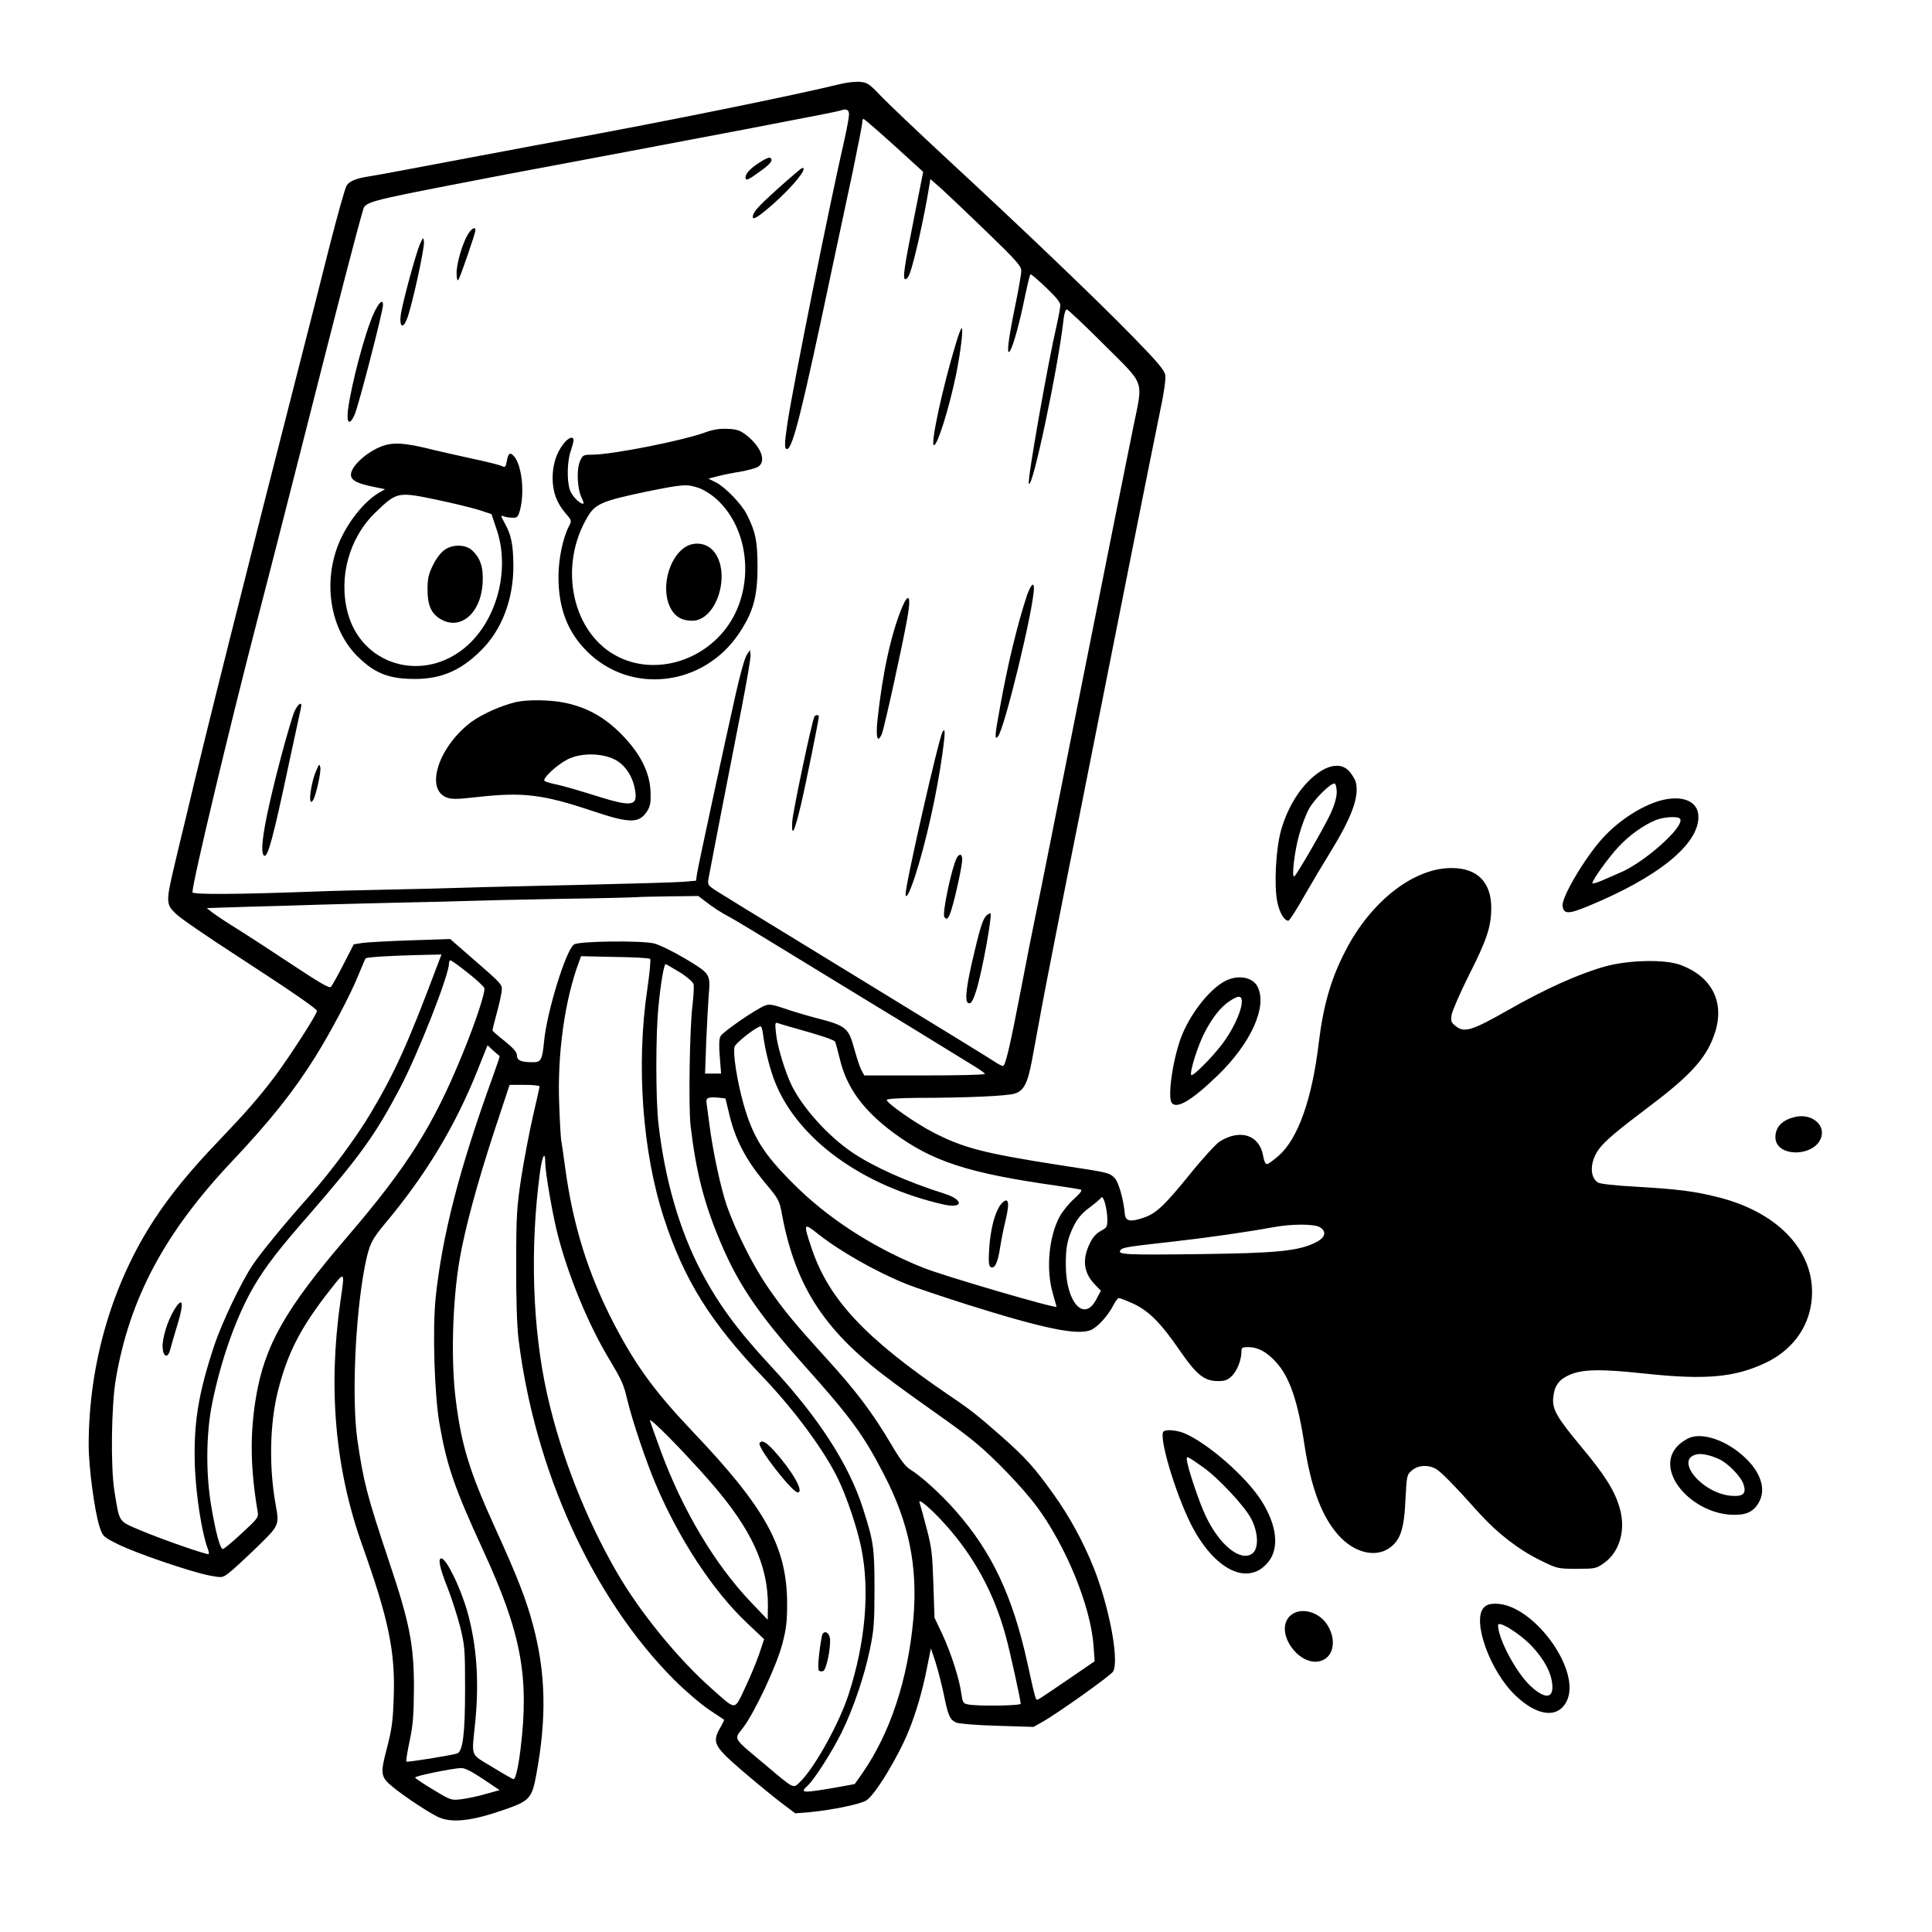
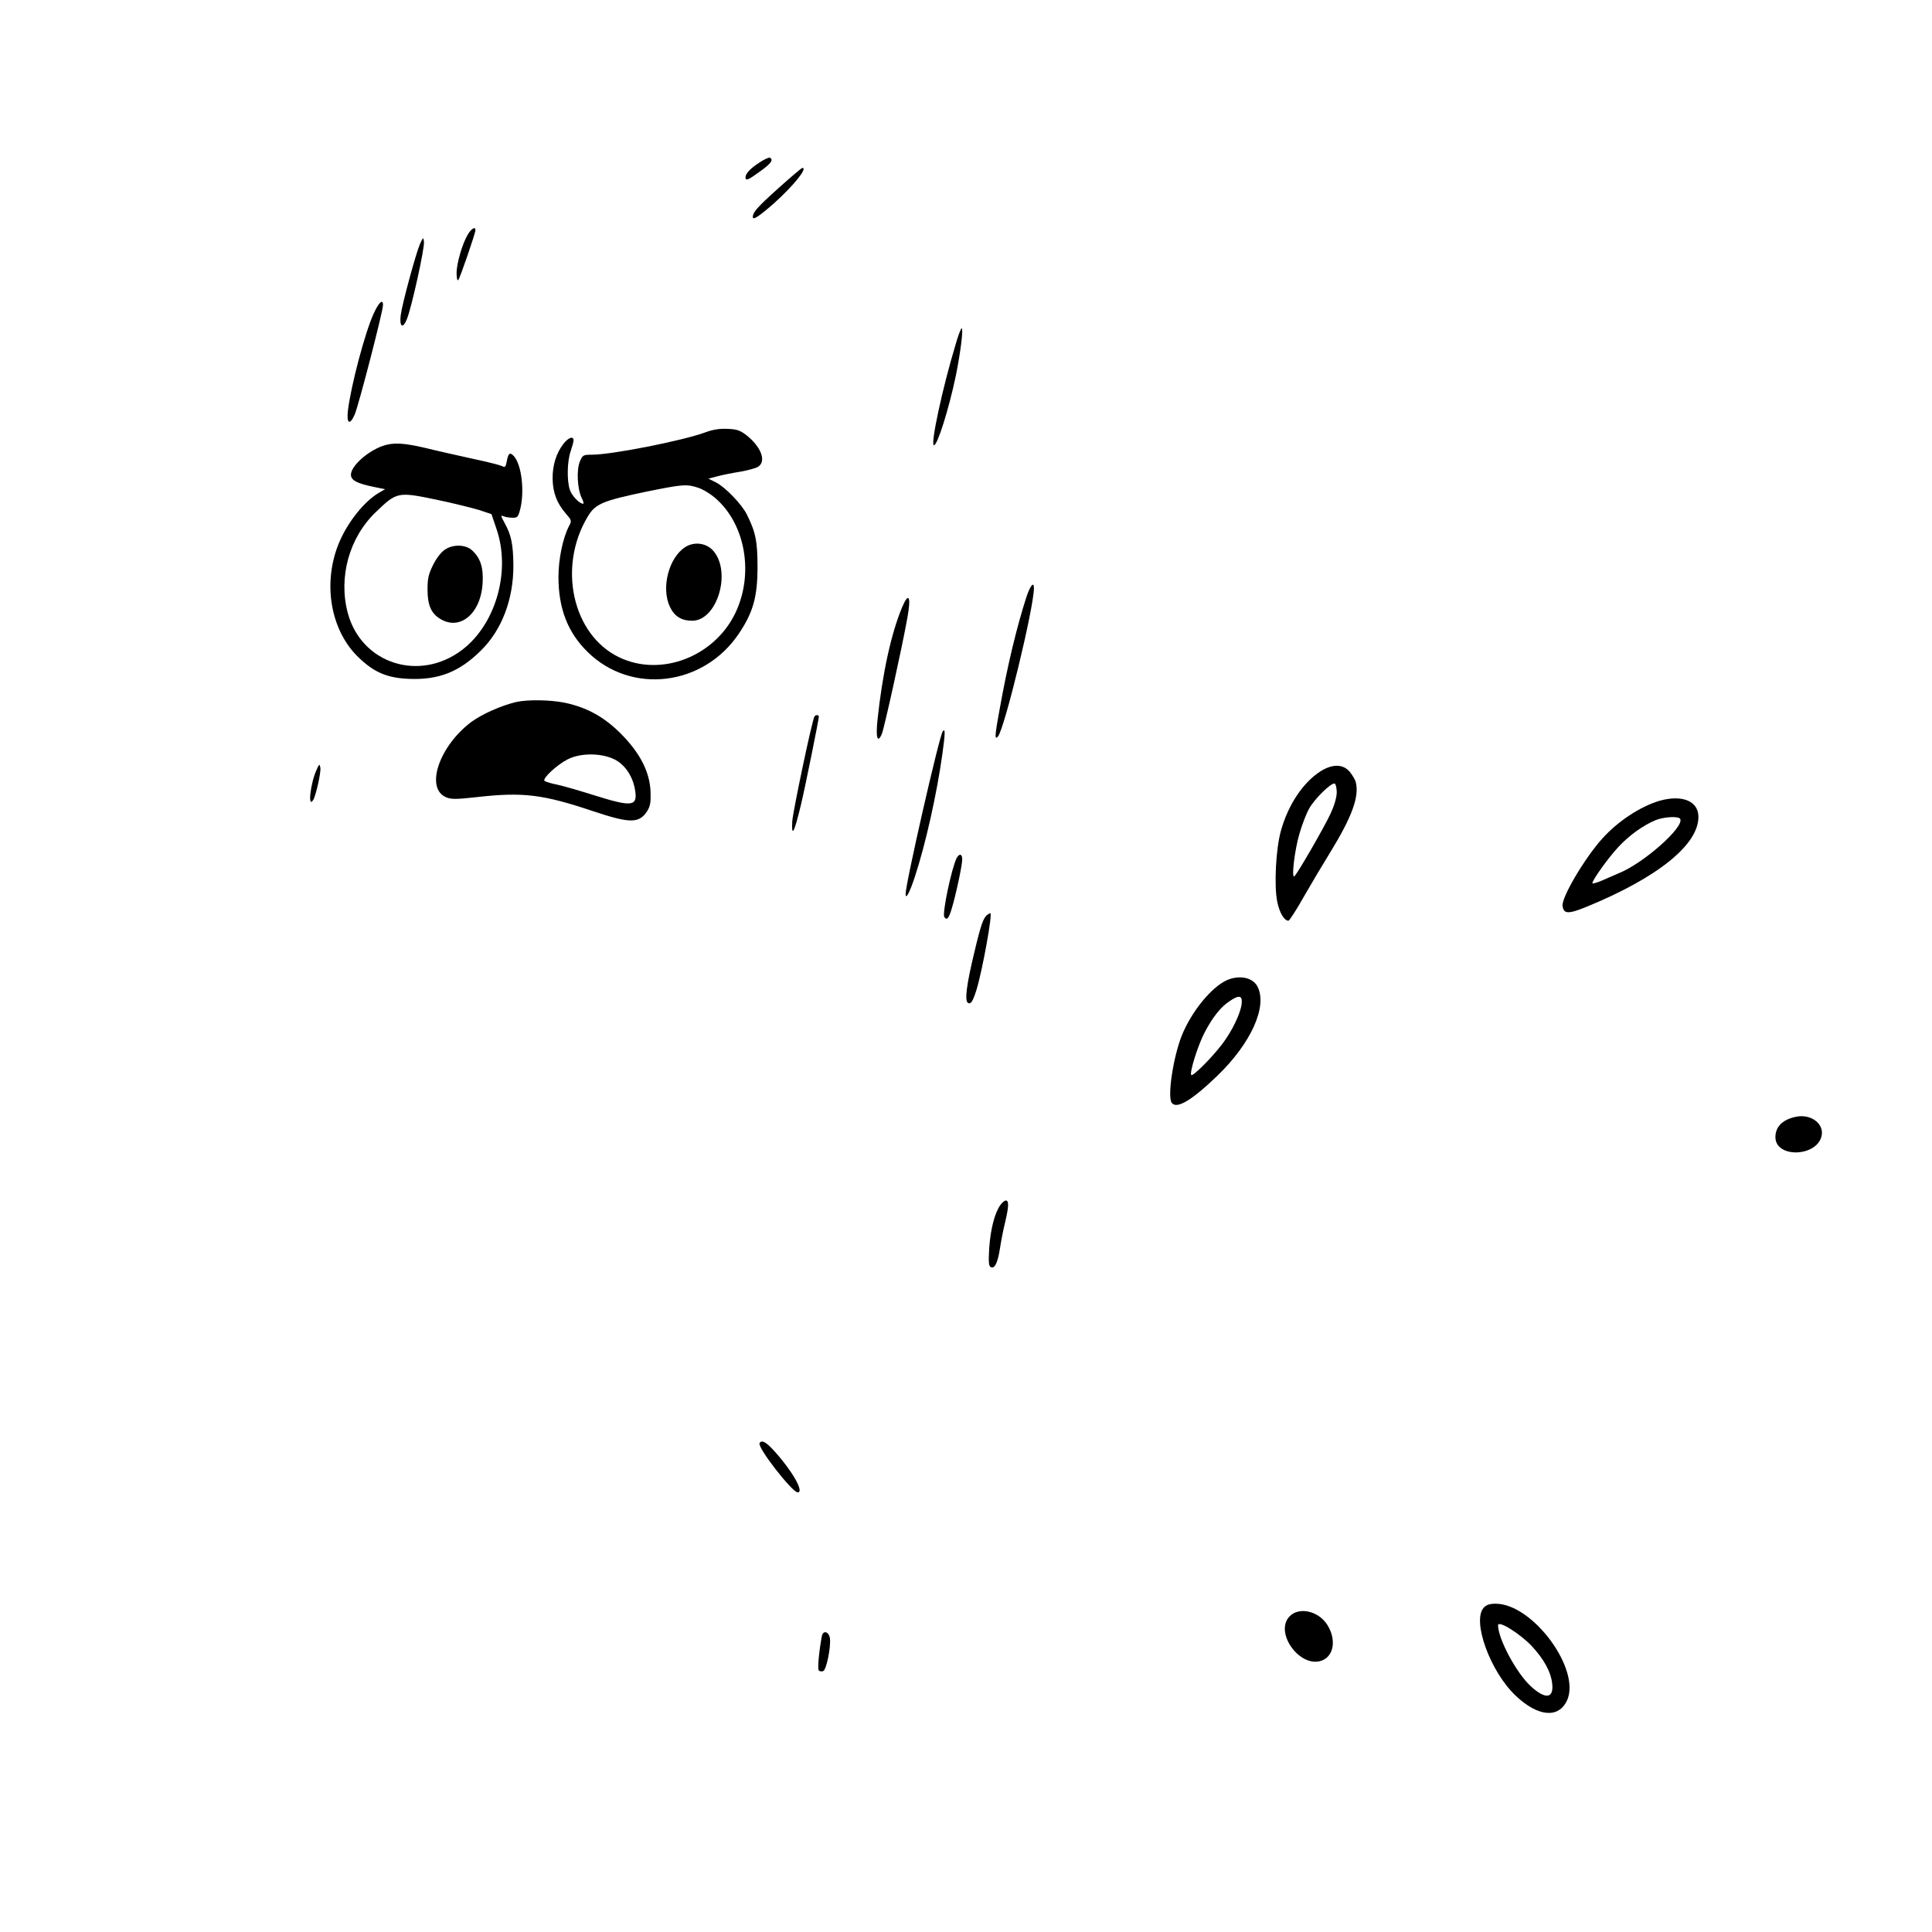
<svg xmlns="http://www.w3.org/2000/svg" version="1.0" width="1024pt" height="1024pt" viewBox="0 0 1024 1024" preserveAspectRatio="xMidYMid meet">
  <g transform="translate(0,1024) scale(0.1,-0.1)" fill="#000000" stroke="none">
-     <path d="M4460 9796 c-255 -62 -917 -197 -1485 -301 -77 -14 -212 -39 -300 -56 -88 -16 -196 -37 -240 -45 -44 -8 -161 -30 -260 -49 -99 -19 -198 -37 -220 -40 -69 -11 -103 -25 -118 -49 -8 -12 -49 -159 -92 -327 -42 -167 -108 -428 -147 -579 -287 -1120 -520 -2048 -613 -2445 -15 -60 -42 -175 -61 -254 -45 -191 -45 -204 9 -255 23 -23 171 -124 327 -225 274 -178 420 -278 420 -289 0 -18 -144 -241 -223 -347 -84 -111 -152 -189 -298 -342 -148 -154 -252 -281 -339 -413 -226 -344 -350 -769 -350 -1200 0 -118 32 -355 58 -433 17 -51 19 -53 102 -94 96 -47 380 -144 482 -164 66 -12 67 -12 101 14 19 14 85 75 146 134 123 120 122 117 101 234 -35 199 -30 427 14 600 51 200 120 334 274 530 81 104 80 105 57 -53 -67 -465 -29 -894 115 -1298 139 -390 175 -562 167 -800 -4 -131 -10 -174 -36 -275 -37 -138 -34 -154 33 -208 62 -51 192 -136 239 -158 73 -33 179 -21 355 41 129 45 142 59 165 187 55 299 50 536 -18 790 -35 133 -84 259 -200 513 -136 299 -179 438 -209 678 -27 207 -18 525 20 746 27 159 94 406 180 669 l85 257 80 0 c43 0 79 -4 79 -8 0 -4 -16 -75 -35 -157 -19 -83 -47 -229 -62 -325 -24 -158 -27 -202 -27 -460 -1 -181 4 -325 12 -395 86 -701 394 -1375 824 -1807 59 -59 142 -130 185 -159 43 -29 79 -53 81 -54 1 -1 -9 -23 -24 -48 -40 -73 -28 -95 123 -225 69 -59 159 -133 201 -165 l77 -58 75 6 c111 10 266 41 301 62 46 27 170 231 227 373 39 97 72 212 94 324 l22 109 23 -68 c12 -38 32 -114 44 -169 24 -120 33 -140 67 -156 15 -6 105 -14 218 -17 l192 -6 46 26 c78 43 366 248 376 268 33 60 -22 348 -105 554 -54 134 -127 268 -208 381 -103 145 -151 198 -279 311 -130 114 -161 139 -278 218 -448 305 -638 509 -729 781 -44 131 -42 135 32 76 121 -96 314 -205 477 -270 41 -16 183 -64 315 -106 416 -131 595 -167 662 -133 37 20 86 75 113 127 11 22 25 40 30 40 6 0 40 -13 75 -29 83 -38 148 -103 248 -249 89 -129 130 -162 203 -162 37 0 51 5 74 28 28 28 50 85 50 130 0 19 5 22 36 22 50 0 96 -24 145 -77 74 -80 118 -207 154 -448 35 -225 92 -375 180 -473 81 -90 191 -119 266 -69 60 40 81 99 88 254 7 132 7 136 34 159 32 28 83 32 125 10 27 -14 95 -83 234 -238 95 -105 210 -194 326 -250 85 -42 90 -43 189 -43 96 0 103 1 144 30 84 59 117 176 84 291 -26 92 -77 173 -201 322 -134 161 -159 204 -151 268 6 59 30 92 84 116 69 31 165 33 398 8 325 -35 479 -21 644 57 134 64 222 178 241 315 36 255 -158 478 -492 562 -125 32 -214 43 -435 56 -112 6 -191 15 -203 22 -45 28 -44 109 3 175 31 44 98 100 272 231 224 169 306 262 347 396 48 159 -21 291 -186 352 -82 30 -272 26 -397 -8 -140 -39 -320 -120 -516 -232 -192 -109 -231 -121 -277 -85 -25 20 -27 26 -22 61 4 21 44 114 90 206 97 191 119 259 120 357 1 138 -73 214 -209 214 -201 2 -430 -177 -564 -439 -77 -148 -117 -289 -141 -485 -35 -297 -109 -508 -211 -599 -28 -25 -57 -46 -64 -46 -8 0 -16 18 -20 43 -19 111 -120 145 -230 77 -19 -12 -90 -89 -156 -171 -138 -170 -182 -212 -250 -234 -68 -23 -93 -18 -97 20 -7 79 -34 173 -55 192 -29 28 -29 28 -287 67 -404 63 -513 91 -674 174 -93 48 -246 155 -246 172 0 6 61 10 163 11 259 0 479 10 516 23 48 15 68 55 91 178 11 57 35 191 55 298 20 107 105 542 190 965 84 424 208 1047 275 1385 67 338 138 690 157 782 23 109 33 178 29 201 -5 26 -43 71 -179 210 -195 199 -569 557 -982 939 -154 143 -310 291 -347 330 -60 63 -71 71 -110 74 -24 2 -68 -3 -98 -10z m40 -162 c0 -14 -11 -76 -25 -137 -80 -349 -272 -1305 -301 -1497 -17 -114 -17 -140 -3 -140 30 0 79 196 242 970 31 146 79 372 107 502 27 131 50 247 50 258 0 11 3 20 6 20 6 0 115 -96 258 -227 l59 -54 -46 -232 c-56 -280 -64 -337 -48 -337 6 0 16 12 22 28 24 63 77 298 104 465 l6 38 57 -50 c31 -28 140 -131 241 -229 156 -151 184 -182 184 -207 0 -17 -14 -97 -31 -180 -36 -175 -47 -259 -33 -250 13 8 45 114 71 235 26 123 37 171 42 176 3 2 39 -29 81 -69 51 -48 77 -79 77 -94 0 -12 -9 -60 -19 -105 -47 -202 -156 -819 -148 -840 16 -46 153 601 183 860 3 34 11 62 18 62 6 0 95 -84 198 -187 221 -221 207 -180 154 -440 -19 -92 -139 -690 -266 -1328 -127 -638 -241 -1212 -255 -1275 -13 -63 -45 -223 -70 -355 -62 -323 -86 -425 -99 -425 -6 0 -27 11 -46 24 -19 13 -327 202 -685 421 -727 445 -781 477 -813 500 -19 14 -22 22 -16 53 8 45 106 550 175 901 27 140 49 266 47 280 l-3 26 -17 -26 c-10 -14 -36 -106 -58 -205 -59 -262 -197 -902 -205 -951 l-6 -41 -72 -6 c-40 -3 -283 -10 -542 -16 -258 -6 -535 -12 -615 -15 -80 -3 -260 -7 -400 -10 -140 -3 -311 -7 -380 -10 -429 -16 -660 -17 -660 -4 0 51 193 860 339 1424 83 319 176 685 260 1015 174 686 272 1065 307 1183 11 35 46 45 469 127 83 16 211 41 285 55 1046 196 1754 331 1775 339 29 12 45 5 45 -20z m-762 -4171 c44 -34 77 -56 135 -87 23 -12 155 -92 292 -176 138 -84 300 -183 360 -220 100 -60 533 -325 647 -396 26 -16 48 -32 48 -36 0 -5 -144 -8 -320 -8 l-319 0 -16 29 c-8 16 -24 64 -36 108 -32 117 -42 126 -209 169 -52 14 -127 36 -166 50 -59 20 -77 23 -100 14 -47 -18 -223 -139 -235 -162 -8 -14 -9 -50 -4 -110 l7 -88 -43 0 -42 0 6 168 c4 92 10 201 13 243 10 118 10 117 -124 198 -66 39 -140 75 -167 81 -73 16 -398 12 -423 -6 -42 -29 -143 -355 -158 -511 -10 -102 -16 -113 -61 -113 -62 0 -83 10 -83 36 0 17 -18 38 -65 76 -36 28 -65 54 -65 57 0 3 11 48 25 99 14 51 25 105 25 118 0 28 -7 35 -165 172 l-109 95 -211 -7 c-115 -4 -230 -10 -255 -14 l-45 -7 -55 -107 c-30 -59 -60 -112 -66 -119 -9 -8 -63 24 -205 118 -107 71 -239 157 -294 191 -55 34 -113 73 -130 86 l-29 23 219 7 c121 3 290 8 375 11 85 3 279 7 430 11 151 3 316 7 365 9 50 2 270 7 490 11 220 3 401 8 403 9 1 1 74 3 162 4 l161 2 37 -28z m-1424 -350 c-152 -405 -221 -557 -348 -771 -75 -127 -212 -312 -322 -436 -138 -155 -264 -309 -305 -371 -61 -91 -164 -308 -203 -425 -86 -259 -111 -417 -103 -645 6 -152 37 -350 67 -430 6 -15 9 -30 6 -32 -6 -6 -249 78 -364 127 -117 50 -108 37 -136 210 -20 125 -16 454 8 591 73 428 259 776 616 1154 203 215 327 371 442 555 81 130 186 328 229 435 18 44 34 82 37 85 5 7 119 14 274 18 l128 3 -26 -68z m1132 45 c4 -5 -3 -77 -15 -160 -60 -401 -26 -865 88 -1214 107 -328 246 -551 526 -844 166 -174 327 -392 398 -541 45 -93 101 -259 122 -364 46 -225 22 -500 -67 -775 -50 -155 -182 -392 -258 -465 -37 -36 -28 -40 -187 94 -172 144 -164 130 -115 193 61 80 177 326 208 443 22 83 26 121 26 220 -2 298 -115 503 -506 913 -196 207 -296 344 -411 564 -138 266 -218 522 -260 833 -9 66 -18 131 -21 145 -2 14 -7 97 -10 185 -11 270 30 559 106 760 l10 27 179 -4 c99 -1 183 -6 187 -10z m-968 -73 c46 -36 86 -73 89 -82 7 -18 -45 -177 -113 -343 -156 -384 -294 -603 -614 -976 -329 -383 -438 -576 -484 -854 -32 -196 -29 -373 10 -605 5 -27 -3 -37 -85 -112 -49 -46 -94 -83 -100 -83 -14 0 -38 88 -61 225 -30 173 -28 389 5 549 47 232 129 463 223 622 59 100 128 191 294 380 267 308 346 417 477 665 97 184 261 601 261 664 0 8 3 15 8 15 4 0 45 -29 90 -65z m1123 3 c39 -24 71 -52 75 -64 3 -12 0 -63 -6 -115 -15 -124 -21 -533 -10 -634 29 -246 71 -412 160 -622 94 -222 200 -378 446 -654 242 -270 312 -366 418 -572 134 -257 181 -489 157 -767 -29 -323 -123 -607 -272 -821 l-39 -55 -93 -17 c-185 -32 -201 -31 -156 9 35 32 132 184 181 284 61 125 120 298 149 440 21 100 24 142 24 320 0 218 -5 249 -61 425 -75 234 -236 483 -489 755 -177 191 -277 327 -369 502 -115 218 -193 490 -226 782 -15 126 -15 478 0 621 11 118 29 225 38 225 2 0 35 -19 73 -42z m617 -299 c130 -36 202 -60 208 -70 3 -5 14 -46 25 -91 36 -152 123 -271 282 -390 208 -154 397 -216 872 -283 61 -9 116 -18 124 -20 8 -4 -4 -20 -36 -49 -27 -24 -61 -66 -76 -93 -58 -107 -74 -280 -37 -408 11 -38 20 -71 20 -71 0 -12 -594 162 -705 206 -263 105 -506 261 -690 446 -160 159 -216 250 -266 429 -32 115 -55 262 -46 296 5 21 118 109 139 109 4 0 10 -21 13 -47 11 -83 37 -186 66 -256 123 -298 459 -541 885 -640 110 -26 116 23 8 57 -194 61 -375 142 -487 218 -128 87 -259 232 -320 353 -35 71 -77 208 -84 278 -6 54 -5 60 11 54 10 -4 52 -16 94 -28z m-1570 -146 c2 -1 -15 -52 -38 -115 -174 -479 -266 -834 -301 -1166 -17 -168 -7 -514 21 -672 39 -221 79 -337 229 -663 204 -442 247 -672 200 -1057 -12 -99 -27 -160 -37 -160 -4 0 -55 29 -112 64 -120 73 -110 49 -92 231 23 220 9 420 -43 600 -38 129 -110 275 -136 275 -19 0 -8 -52 32 -152 22 -56 52 -149 67 -207 25 -100 27 -120 27 -331 0 -241 -12 -335 -43 -344 -40 -12 -264 -47 -268 -43 -3 3 5 52 17 109 18 85 22 134 23 283 0 229 -23 345 -134 675 -115 345 -133 413 -166 640 -30 216 -12 651 40 920 23 114 34 138 111 230 213 255 367 510 486 807 l53 133 30 -28 c17 -15 32 -28 34 -29z m1219 -316 c31 -128 87 -234 182 -349 79 -94 82 -99 96 -177 74 -390 231 -625 595 -892 63 -47 169 -122 235 -169 66 -46 154 -111 195 -146 99 -81 251 -240 322 -335 157 -210 290 -534 304 -744 l6 -80 -146 -100 c-80 -55 -149 -101 -155 -103 -12 -4 -13 0 -56 196 -78 352 -187 585 -378 802 -77 89 -188 189 -245 223 -22 13 -53 54 -98 131 -98 166 -187 284 -339 451 -173 190 -237 267 -321 391 -74 108 -165 290 -212 424 -31 90 -74 287 -92 430 -6 47 -13 97 -15 112 -5 30 7 35 65 30 l35 -4 22 -91z m-977 -250 c0 -50 38 -271 65 -377 56 -220 162 -478 274 -664 68 -114 76 -132 96 -216 26 -109 99 -326 151 -448 124 -292 304 -565 483 -734 l91 -86 -26 -78 c-15 -44 -49 -125 -76 -182 -57 -120 -44 -119 -174 -4 -180 159 -382 406 -505 619 -165 286 -297 621 -369 943 -78 348 -92 774 -38 1177 12 88 28 117 28 50z m2979 -297 c1 -42 -2 -47 -36 -65 -25 -14 -43 -35 -59 -70 -39 -83 -30 -152 29 -213 l32 -33 -25 -47 c-64 -121 -159 -17 -161 178 -1 99 8 143 42 212 21 41 44 69 83 97 30 23 58 46 62 53 11 18 32 -54 33 -112z m1129 -46 c36 -25 25 -55 -28 -81 -91 -44 -206 -55 -612 -60 -388 -5 -439 -3 -419 21 12 15 35 18 284 46 170 19 394 51 522 75 103 19 225 19 253 -1z m-3228 -1354 c212 -244 301 -437 300 -649 l-1 -76 -87 91 c-192 201 -363 487 -480 804 -27 74 -53 146 -57 160 -8 27 184 -168 325 -330z m1243 -223 c152 -170 256 -363 317 -586 21 -74 80 -343 80 -361 0 -11 -228 -14 -278 -4 -27 5 -30 11 -36 53 -10 79 -55 219 -100 316 l-43 91 -6 180 c-5 155 -9 194 -36 294 -16 63 -33 124 -37 135 -12 31 63 -33 139 -118z m-2453 -1346 l88 -59 -72 -20 c-40 -12 -98 -24 -129 -28 -56 -7 -58 -6 -152 51 -52 31 -95 60 -95 64 0 8 195 48 243 50 20 1 57 -18 117 -58z" />
    <path d="M4029 9381 c-55 -35 -82 -65 -77 -86 2 -13 17 -7 70 32 64 45 79 65 59 77 -4 3 -28 -7 -52 -23z" />
    <path d="M4124 9241 c-111 -100 -134 -126 -134 -152 0 -18 37 7 114 75 103 93 178 186 149 186 -5 0 -62 -49 -129 -109z" />
    <path d="M2480 8998 c-29 -48 -60 -153 -60 -206 0 -26 4 -42 9 -36 9 10 91 248 91 264 0 21 -21 9 -40 -22z" />
    <path d="M2226 8947 c-21 -48 -94 -315 -102 -377 -8 -62 11 -75 32 -23 24 56 96 381 91 412 -3 25 -4 25 -21 -12z" />
    <path d="M1980 8577 c-46 -102 -119 -377 -136 -513 -8 -70 10 -80 36 -21 20 45 150 547 150 580 0 35 -22 15 -50 -46z" />
    <path d="M5066 8418 c-71 -234 -136 -538 -116 -538 19 0 79 192 116 368 25 123 41 252 31 252 -4 0 -18 -37 -31 -82z" />
    <path d="M3740 7949 c-122 -45 -497 -119 -603 -119 -46 0 -49 -2 -64 -37 -18 -45 -13 -145 10 -192 9 -17 12 -31 8 -31 -20 0 -61 43 -71 75 -16 49 -14 152 5 204 8 24 15 50 15 57 0 25 -28 15 -54 -19 -38 -49 -58 -114 -57 -185 1 -73 23 -130 70 -184 31 -36 32 -38 17 -66 -33 -64 -56 -175 -56 -270 0 -167 49 -294 154 -397 232 -229 616 -182 803 98 75 112 98 194 98 352 0 135 -10 186 -57 279 -27 54 -114 144 -163 169 l-40 20 49 13 c27 7 81 18 120 24 39 7 81 18 94 26 45 29 17 104 -60 166 -35 27 -51 33 -102 35 -42 2 -78 -4 -116 -18z m-37 -295 c26 -9 68 -35 94 -59 155 -139 198 -397 102 -601 -111 -235 -397 -345 -619 -237 -245 119 -325 476 -166 743 41 70 78 85 311 134 197 40 215 41 278 20z" />
    <path d="M3633 7341 c-89 -56 -130 -218 -82 -318 24 -50 61 -73 118 -73 131 0 209 255 113 369 -36 43 -101 52 -149 22z" />
    <path d="M2027 7876 c-81 -29 -167 -107 -167 -152 0 -29 31 -46 118 -64 l63 -13 -33 -19 c-76 -45 -159 -148 -206 -253 -95 -215 -54 -474 99 -620 82 -79 151 -108 264 -113 159 -7 269 36 384 150 111 109 173 273 172 452 -1 110 -11 161 -47 225 -20 36 -21 42 -6 35 9 -4 31 -8 47 -8 27 -1 31 3 42 44 24 95 8 236 -33 282 -21 23 -30 17 -38 -27 -6 -31 -9 -34 -26 -25 -10 5 -81 23 -157 39 -76 17 -186 41 -245 56 -120 28 -175 31 -231 11z m298 -287 c81 -17 177 -41 214 -52 l66 -22 27 -80 c76 -223 -4 -503 -182 -639 -227 -173 -535 -74 -607 196 -50 190 8 399 149 534 113 108 115 109 333 63z" />
    <path d="M2360 7328 c-22 -14 -46 -45 -65 -83 -24 -49 -29 -71 -29 -130 0 -82 19 -126 67 -155 105 -65 216 28 225 190 5 82 -12 134 -57 174 -33 30 -99 32 -141 4z" />
    <path d="M5441 7078 c-51 -157 -101 -364 -141 -588 -28 -150 -29 -174 -11 -154 34 36 191 683 191 787 0 37 -19 14 -39 -45z" />
    <path d="M4782 7023 c-59 -141 -105 -353 -131 -598 -10 -95 0 -128 23 -75 13 32 108 462 135 614 21 114 8 141 -27 59z" />
    <path d="M2735 6519 c-79 -19 -176 -62 -235 -104 -172 -128 -249 -353 -135 -401 27 -11 53 -11 161 1 246 28 351 15 619 -75 195 -65 243 -65 286 2 16 27 19 46 17 104 -5 104 -56 204 -158 306 -88 88 -178 138 -295 163 -77 16 -198 18 -260 4z m522 -304 c54 -27 95 -86 108 -157 17 -93 -12 -97 -213 -34 -76 24 -165 50 -198 57 -32 6 -63 16 -68 20 -13 12 64 84 122 114 68 35 178 35 249 0z" />
-     <path d="M1560 6468 c-10 -24 -41 -129 -69 -234 -87 -329 -119 -512 -91 -529 19 -12 47 90 134 500 31 143 58 270 61 283 9 38 -15 24 -35 -20z" />
    <path d="M4317 6443 c-13 -21 -115 -506 -118 -558 -4 -88 11 -58 47 93 23 97 94 448 94 464 0 10 -17 10 -23 1z" />
    <path d="M4996 6362 c-20 -33 -196 -804 -196 -860 0 -33 21 6 49 91 57 173 117 442 146 652 15 108 16 140 1 117z" />
    <path d="M1678 6160 c-33 -72 -48 -208 -18 -160 15 25 42 147 38 171 -4 22 -6 21 -20 -11z" />
    <path d="M5071 5693 c-27 -52 -78 -294 -66 -313 13 -20 24 -8 39 43 22 72 56 231 56 262 0 29 -15 33 -29 8z" />
    <path d="M5234 5392 c-21 -14 -35 -52 -69 -196 -42 -173 -53 -260 -35 -271 15 -10 26 6 46 70 31 102 86 405 73 405 -2 0 -9 -4 -15 -8z" />
-     <path d="M926 3302 c-37 -58 -68 -158 -64 -206 4 -52 29 -56 41 -6 5 19 22 79 39 134 34 112 27 146 -16 78z" />
    <path d="M4026 2591 c-14 -21 173 -261 202 -261 36 0 -28 113 -123 218 -45 50 -68 62 -79 43z" />
    <path d="M4356 1568 c-15 -80 -24 -174 -16 -182 5 -5 15 -6 23 -3 17 6 41 124 36 172 -5 37 -36 47 -43 13z" />
    <path d="M5302 3853 c-30 -42 -52 -128 -59 -229 -4 -69 -3 -93 7 -99 21 -13 38 20 50 98 6 40 18 101 27 137 19 81 21 112 7 117 -7 2 -21 -9 -32 -24z" />
    <path d="M6999 6152 c-92 -59 -170 -175 -209 -312 -28 -98 -38 -295 -20 -381 12 -58 37 -99 59 -99 5 0 42 57 82 128 40 70 102 174 138 232 117 190 156 298 137 374 -3 13 -18 38 -32 55 -35 42 -91 43 -155 3z m86 -113 c-1 -28 -13 -69 -33 -112 -35 -75 -179 -324 -192 -332 -16 -10 2 140 27 225 13 46 36 106 51 133 28 52 118 140 136 134 6 -2 11 -24 11 -48z" />
    <path d="M8797 5996 c-102 -30 -220 -107 -304 -200 -94 -104 -218 -314 -211 -358 6 -43 30 -44 130 -3 375 154 592 329 590 477 -1 83 -87 117 -205 84z m108 -96 c26 -41 -196 -238 -327 -289 -12 -5 -49 -21 -80 -35 -32 -14 -58 -22 -58 -17 0 17 84 134 137 191 57 62 133 116 198 143 45 18 121 22 130 7z" />
    <path d="M6503 5045 c-82 -37 -187 -165 -239 -293 -46 -115 -78 -328 -53 -358 27 -33 105 13 242 145 178 172 266 367 212 472 -25 48 -95 63 -162 34z m78 -125 c-5 -50 -51 -146 -104 -215 -55 -72 -154 -171 -163 -163 -11 11 36 161 72 228 42 80 85 134 133 165 49 33 67 29 62 -15z" />
    <path d="M9515 4320 c-68 -15 -105 -53 -105 -107 0 -112 220 -106 245 7 14 66 -60 119 -140 100z" />
-     <path d="M6167 2653 c-27 -26 60 -320 144 -489 123 -245 304 -335 411 -203 60 74 46 196 -37 326 -83 129 -285 305 -409 357 -39 16 -97 21 -109 9z m209 -189 c82 -58 223 -209 257 -276 38 -76 39 -160 2 -184 -63 -41 -172 48 -244 200 -36 74 -101 270 -101 303 0 17 4 14 86 -43z" />
-     <path d="M8945 2615 c-46 -25 -73 -54 -86 -92 -42 -129 125 -297 309 -311 81 -5 122 11 152 61 43 70 15 163 -76 246 -99 91 -230 133 -299 96z m167 -109 c49 -23 115 -92 129 -133 16 -50 -1 -66 -66 -61 -155 13 -304 195 -180 220 26 5 72 -5 117 -26z" />
    <path d="M7864 1719 c-63 -70 34 -339 170 -467 117 -111 226 -121 271 -26 77 163 -180 514 -378 514 -32 0 -49 -6 -63 -21z m255 -204 c65 -70 101 -136 108 -199 9 -79 -36 -85 -114 -13 -76 70 -173 251 -173 323 0 28 117 -45 179 -111z" />
    <path d="M6836 1674 c-86 -87 58 -282 173 -234 63 26 74 115 24 191 -47 71 -147 93 -197 43z" />
  </g>
</svg>